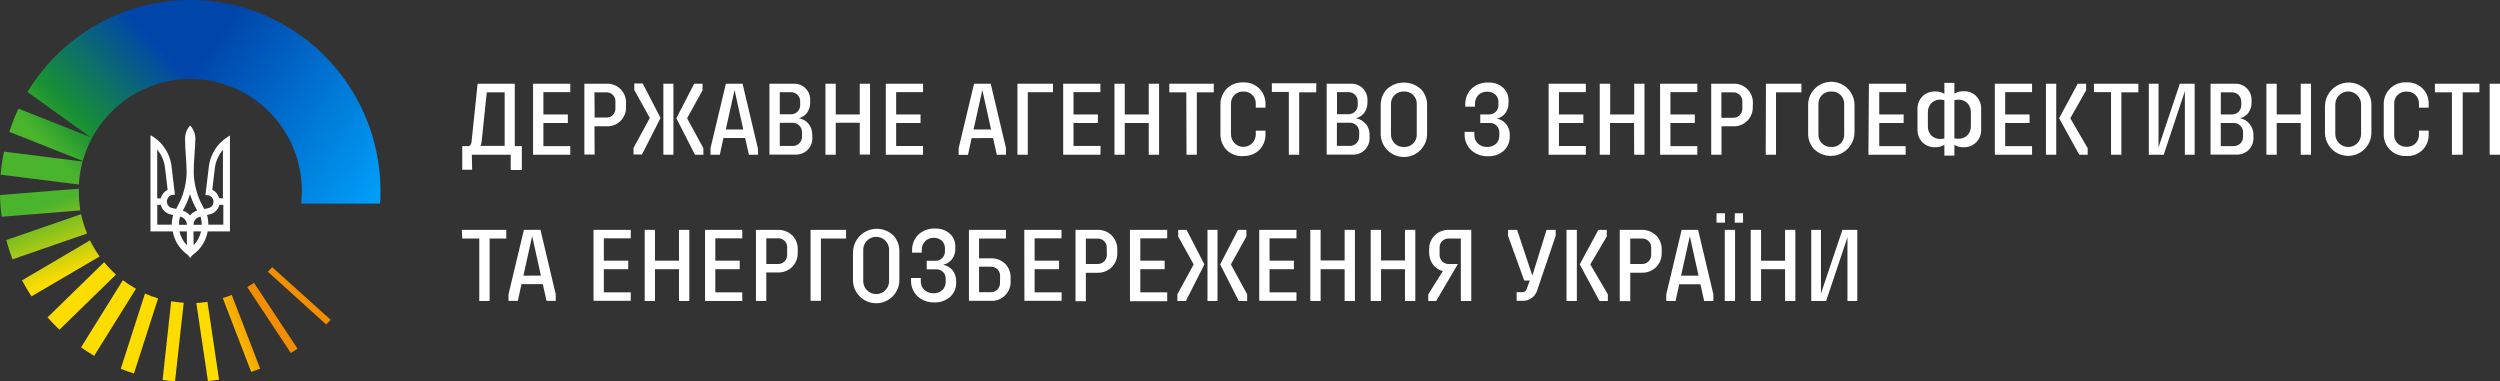
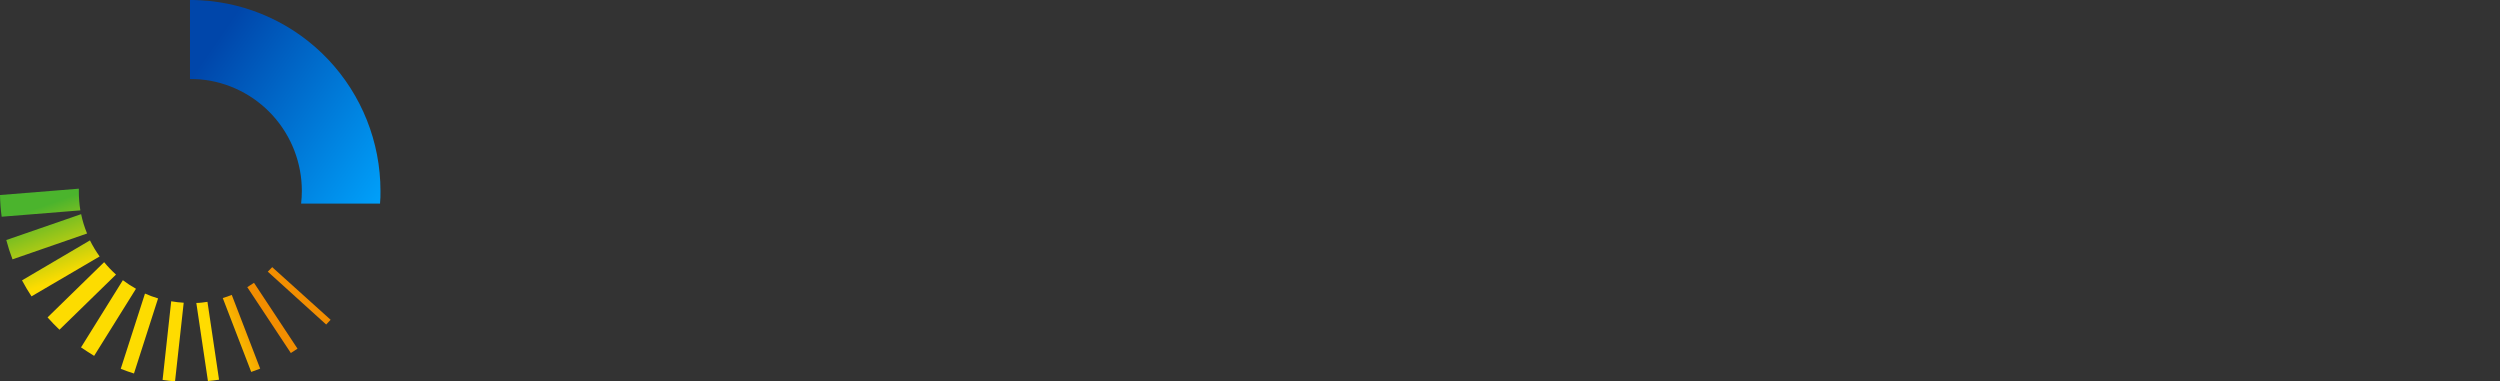
<svg xmlns="http://www.w3.org/2000/svg" width="472" height="72" viewBox="0 0 472 72" fill="none">
  <rect x="0" y="0" width="472" height="72" fill="#333333" stroke="none" />
-   <path d="M216.885 23.217H212.353V29.219H210.412V15.805H212.353V21.606H216.885V15.805H218.836V29.219H216.885V23.217ZM183.439 26.081L182.757 29.24H180.994V27.977L183.9 15.805H187.048L189.933 27.977V29.219H188.202L187.488 26.06L183.439 26.081ZM183.806 24.449H187.111L185.464 16.994L183.806 24.449ZM209.898 44.455C210.248 44.812 210.522 45.237 210.702 45.705C210.882 46.172 210.966 46.671 210.947 47.172V47.73C210.966 48.23 210.882 48.73 210.702 49.197C210.522 49.664 210.248 50.089 209.898 50.446C209.538 50.796 209.112 51.069 208.646 51.25C208.179 51.431 207.681 51.515 207.18 51.499H205.009V56.869H203.057V43.402H207.18C207.68 43.381 208.179 43.463 208.646 43.642C209.114 43.821 209.539 44.094 209.898 44.445V44.455ZM208.953 46.824C208.971 46.586 208.937 46.347 208.854 46.123C208.771 45.9 208.641 45.697 208.472 45.528C208.304 45.359 208.102 45.228 207.879 45.145C207.656 45.062 207.418 45.028 207.18 45.045H205.009V49.846H207.18C207.418 49.856 207.655 49.817 207.876 49.732C208.098 49.647 208.3 49.517 208.471 49.351C208.637 49.18 208.767 48.977 208.853 48.755C208.94 48.532 208.981 48.295 208.974 48.056L208.953 46.824ZM153.371 25.944C153.395 26.377 153.328 26.809 153.175 27.214C153.021 27.618 152.784 27.986 152.479 28.292C152.174 28.598 151.808 28.836 151.404 28.99C151.001 29.145 150.57 29.212 150.14 29.188H145.272V15.805H149.814C150.234 15.782 150.653 15.848 151.045 15.999C151.437 16.149 151.794 16.381 152.09 16.679C152.387 16.977 152.618 17.335 152.769 17.728C152.919 18.122 152.985 18.543 152.962 18.963V19.311C152.985 20.009 152.782 20.696 152.385 21.269C152.002 21.797 151.444 22.17 150.811 22.322C151.535 22.433 152.193 22.808 152.658 23.375C153.128 23.974 153.373 24.719 153.35 25.481L153.371 25.944ZM147.223 21.575H149.258C149.502 21.59 149.746 21.554 149.973 21.467C150.201 21.38 150.408 21.246 150.58 21.072C150.752 20.898 150.885 20.69 150.97 20.461C151.055 20.232 151.09 19.987 151.073 19.743V19.237C151.09 18.993 151.055 18.748 150.97 18.519C150.885 18.29 150.752 18.081 150.58 17.908C150.408 17.734 150.201 17.6 149.973 17.513C149.746 17.426 149.502 17.39 149.258 17.405H147.223V21.575ZM151.42 25.028C151.43 24.785 151.391 24.541 151.305 24.313C151.218 24.085 151.086 23.877 150.916 23.702C150.742 23.527 150.534 23.391 150.304 23.302C150.075 23.213 149.829 23.174 149.584 23.186H147.223V27.555H149.584C149.828 27.571 150.072 27.534 150.301 27.447C150.53 27.361 150.738 27.227 150.912 27.053C151.085 26.88 151.22 26.672 151.308 26.443C151.395 26.214 151.433 25.968 151.42 25.723V25.028ZM189.755 49.762C190.105 50.119 190.378 50.544 190.559 51.011C190.739 51.479 190.823 51.978 190.804 52.478V53.037C190.833 53.538 190.756 54.039 190.578 54.509C190.4 54.978 190.125 55.404 189.771 55.759C189.417 56.114 188.993 56.39 188.525 56.569C188.058 56.747 187.558 56.825 187.058 56.796H182.935V43.402H189.922V45.034H184.845V48.772H187.016C187.52 48.745 188.023 48.822 188.496 48.997C188.969 49.173 189.401 49.444 189.765 49.794L189.755 49.762ZM188.821 52.152C188.829 51.913 188.79 51.674 188.706 51.449C188.621 51.225 188.492 51.02 188.328 50.846C188.157 50.681 187.955 50.551 187.733 50.466C187.511 50.381 187.275 50.342 187.037 50.352H184.845V55.163H187.016C187.254 55.173 187.49 55.134 187.712 55.049C187.934 54.964 188.136 54.835 188.307 54.669C188.473 54.5 188.602 54.299 188.687 54.078C188.772 53.857 188.81 53.621 188.8 53.384L188.821 52.152ZM168.604 44.371C169.004 44.791 169.315 45.286 169.52 45.829C169.726 46.371 169.821 46.95 169.8 47.53V52.636C169.829 53.232 169.738 53.827 169.531 54.386C169.324 54.944 169.006 55.455 168.596 55.887C168.186 56.319 167.694 56.662 167.148 56.897C166.602 57.132 166.014 57.253 165.42 57.253C164.826 57.253 164.238 57.132 163.693 56.897C163.147 56.662 162.654 56.319 162.244 55.887C161.835 55.455 161.517 54.944 161.31 54.386C161.103 53.827 161.011 53.232 161.04 52.636V47.561C161.068 46.695 161.345 45.855 161.836 45.142C162.327 44.428 163.012 43.872 163.809 43.539C164.607 43.206 165.483 43.11 166.333 43.263C167.184 43.416 167.972 43.812 168.604 44.403V44.371ZM167.859 47.319C167.881 46.984 167.834 46.648 167.722 46.332C167.609 46.016 167.433 45.727 167.204 45.481C166.976 45.236 166.699 45.041 166.392 44.908C166.086 44.774 165.755 44.705 165.42 44.705C165.086 44.705 164.755 44.774 164.448 44.908C164.141 45.041 163.865 45.236 163.636 45.481C163.407 45.727 163.231 46.016 163.119 46.332C163.006 46.648 162.959 46.984 162.981 47.319V52.91C162.959 53.245 163.006 53.581 163.119 53.897C163.231 54.213 163.407 54.503 163.636 54.748C163.865 54.993 164.141 55.188 164.448 55.322C164.755 55.455 165.086 55.524 165.42 55.524C165.755 55.524 166.086 55.455 166.392 55.322C166.699 55.188 166.976 54.993 167.204 54.748C167.433 54.503 167.609 54.213 167.722 53.897C167.834 53.581 167.881 53.245 167.859 52.91V47.319ZM153.035 56.796H154.987V45.034H159.739V43.402H153.035V56.796ZM193.406 56.796H200.435V55.195H195.336V50.825H199.942V49.214H195.336V45.003H200.414V43.402H193.385L193.406 56.796ZM194.045 17.405H198.798V15.805H192.094V29.219H194.045V17.405ZM207.789 27.555H202.68V23.217H207.285V21.606H202.68V17.395H207.757V15.805H200.728V29.219H207.757L207.789 27.555ZM149.563 44.403C149.913 44.76 150.187 45.185 150.367 45.652C150.547 46.119 150.631 46.618 150.612 47.119V47.677C150.631 48.178 150.547 48.677 150.367 49.144C150.187 49.611 149.913 50.037 149.563 50.394C149.203 50.743 148.777 51.016 148.311 51.197C147.844 51.378 147.346 51.463 146.845 51.447H144.674V56.817H142.722V43.402H146.845C147.345 43.381 147.844 43.463 148.311 43.642C148.779 43.821 149.204 44.094 149.563 44.445V44.403ZM148.618 46.772C148.636 46.533 148.602 46.294 148.519 46.071C148.436 45.847 148.306 45.644 148.137 45.475C147.969 45.306 147.767 45.176 147.544 45.092C147.321 45.009 147.083 44.975 146.845 44.992H144.674V49.846H146.845C147.083 49.856 147.319 49.817 147.541 49.732C147.763 49.647 147.965 49.517 148.136 49.351C148.299 49.177 148.426 48.972 148.509 48.748C148.592 48.523 148.629 48.285 148.618 48.046V46.772ZM157.788 23.175H162.32V29.177H164.261V15.805H162.32V21.606H157.788V15.805H155.847V29.219H157.788V23.175ZM89.144 32.051H87.276V27.587H88.588C88.719 27.493 88.827 27.37 88.904 27.228C88.98 27.086 89.023 26.927 89.028 26.766L90.172 15.805H97.191V27.587H98.523V32.094H96.425V29.219H89.081L89.144 32.051ZM90.697 27.545H95.281V17.437H91.903L90.927 26.766C90.89 27.049 90.812 27.326 90.697 27.587V27.545ZM87.276 45.034H90.487V56.827H92.438V45.034H95.585V43.402H87.192L87.276 45.034ZM320.454 27.587H315.376V23.217H319.982V21.606H315.376V17.395H320.454V15.805H313.425V29.219H320.454V27.587ZM102.037 43.381L104.923 55.553V56.806H103.191L102.478 53.647H98.45L97.767 56.806H96.005V55.574L98.911 43.402L102.037 43.381ZM102.121 52.026L100.474 44.571L98.817 52.047L102.121 52.026ZM174.27 27.566H169.192V23.217H173.797V21.606H169.192V17.395H174.27V15.805H167.24V29.219H174.27V27.566ZM299.409 27.566H294.331V23.217H298.937V21.606H294.331V17.395H299.409V15.805H292.38V29.219H299.409V27.566ZM234.741 29.451C235.298 29.476 235.855 29.386 236.376 29.187C236.898 28.988 237.373 28.683 237.773 28.293C238.16 27.89 238.461 27.412 238.66 26.889C238.858 26.366 238.949 25.809 238.927 25.25V24.67H237.091V25.386C237.091 26.009 236.844 26.606 236.406 27.047C235.967 27.487 235.372 27.734 234.751 27.734C234.131 27.734 233.536 27.487 233.097 27.047C232.658 26.606 232.412 26.009 232.412 25.386V19.627C232.394 19.315 232.441 19.003 232.552 18.711C232.662 18.419 232.833 18.154 233.053 17.933C233.273 17.712 233.538 17.541 233.828 17.43C234.119 17.319 234.43 17.271 234.741 17.289C235.053 17.27 235.365 17.316 235.658 17.426C235.951 17.537 236.217 17.708 236.439 17.929C236.661 18.149 236.834 18.415 236.946 18.708C237.059 19 237.108 19.314 237.091 19.627V20.332H238.927V19.764C238.949 19.205 238.858 18.647 238.66 18.124C238.461 17.601 238.16 17.124 237.773 16.721C237.373 16.33 236.898 16.025 236.376 15.826C235.855 15.627 235.298 15.537 234.741 15.562C234.163 15.532 233.585 15.622 233.043 15.827C232.502 16.032 232.008 16.347 231.594 16.752C231.194 17.171 230.884 17.667 230.682 18.21C230.48 18.753 230.39 19.332 230.419 19.911V25.176C230.39 25.755 230.48 26.334 230.682 26.877C230.884 27.42 231.194 27.916 231.594 28.335C232.012 28.731 232.508 29.036 233.049 29.232C233.591 29.427 234.167 29.509 234.741 29.472V29.451ZM127.143 15.805H125.244V29.219H127.143V15.805ZM100.642 29.219H107.671V27.587H102.593V23.217H107.21V21.606H102.593V17.395H107.671V15.805H100.642V29.219ZM128.192 49.214H123.66V43.402H121.719V56.827H123.66V50.825H128.192V56.827H130.143V43.402H128.192V49.214ZM132.64 17.047V15.805H131.056L127.699 22.322L131.214 29.219H132.798V27.977L129.724 22.322L132.64 17.047ZM143.132 29.219H141.401L140.687 26.06H136.585L135.903 29.219H134.141V27.977L137.047 15.805H140.194L143.079 27.977L143.132 29.219ZM140.33 24.449L138.683 16.994L137.026 24.449H140.33ZM133.112 56.827H140.142V55.195H135.053V50.825H139.659V49.214H135.053V45.003H140.142V43.402H133.112V56.827ZM121.341 15.762H119.757V17.005L122.684 22.27L119.61 27.924V29.166H121.205L124.709 22.27L121.341 15.762ZM112.266 29.177H110.326V15.805H114.449C114.948 15.774 115.449 15.85 115.917 16.028C116.386 16.206 116.811 16.482 117.165 16.837C117.519 17.193 117.794 17.619 117.971 18.09C118.149 18.559 118.225 19.062 118.194 19.564V20.111C118.224 20.614 118.146 21.117 117.966 21.587C117.786 22.058 117.508 22.483 117.15 22.837C116.792 23.19 116.363 23.462 115.892 23.635C115.42 23.808 114.917 23.877 114.417 23.839H112.235L112.266 29.177ZM112.266 22.196H114.449C114.679 22.208 114.909 22.173 115.125 22.093C115.342 22.014 115.54 21.891 115.708 21.733C115.872 21.559 115.999 21.354 116.082 21.13C116.165 20.905 116.202 20.666 116.19 20.427V19.216C116.207 18.978 116.173 18.739 116.09 18.515C116.007 18.292 115.877 18.088 115.709 17.92C115.541 17.751 115.338 17.62 115.115 17.537C114.893 17.454 114.654 17.419 114.417 17.437H112.235L112.266 22.196ZM112.057 56.785H119.086V55.195H114.008V50.825H118.614V49.214H114.008V45.003H119.086V43.402H112.057V56.785ZM178.151 49.962C178.796 49.812 179.368 49.439 179.767 48.909C180.176 48.328 180.385 47.63 180.365 46.919V46.593C180.382 46.125 180.297 45.66 180.115 45.228C179.934 44.797 179.661 44.411 179.316 44.097C178.542 43.44 177.548 43.101 176.536 43.15C175.961 43.123 175.388 43.211 174.848 43.407C174.307 43.605 173.811 43.907 173.388 44.297C172.99 44.691 172.678 45.164 172.474 45.687C172.27 46.209 172.177 46.769 172.203 47.33V47.709H174.028V47.193C174.015 46.891 174.064 46.589 174.173 46.306C174.281 46.024 174.446 45.767 174.658 45.552C174.869 45.336 175.123 45.167 175.403 45.054C175.683 44.942 175.983 44.888 176.284 44.897C176.846 44.875 177.394 45.071 177.816 45.445C178.01 45.632 178.163 45.858 178.264 46.108C178.365 46.359 178.413 46.628 178.403 46.898V47.393C178.417 47.638 178.379 47.884 178.291 48.114C178.204 48.344 178.069 48.552 177.896 48.726C177.722 48.9 177.514 49.035 177.286 49.123C177.057 49.211 176.812 49.249 176.567 49.236H174.962V50.846H176.735C176.978 50.836 177.221 50.875 177.448 50.962C177.675 51.049 177.882 51.182 178.057 51.352C178.223 51.531 178.353 51.741 178.437 51.971C178.522 52.2 178.56 52.444 178.55 52.689V53.205C178.559 53.496 178.507 53.786 178.399 54.056C178.291 54.326 178.128 54.57 177.92 54.774C177.461 55.186 176.857 55.398 176.242 55.364C175.924 55.377 175.606 55.327 175.307 55.217C175.008 55.107 174.734 54.938 174.5 54.721C174.278 54.501 174.104 54.236 173.99 53.944C173.876 53.652 173.825 53.339 173.839 53.026V52.489H172.003V52.9C171.981 53.463 172.079 54.024 172.288 54.547C172.498 55.069 172.816 55.542 173.22 55.932C174.096 56.729 175.25 57.145 176.431 57.09C177.518 57.133 178.58 56.756 179.4 56.038C179.768 55.702 180.059 55.289 180.253 54.83C180.447 54.37 180.539 53.873 180.522 53.373V53.142C180.549 52.385 180.316 51.641 179.861 51.036C179.411 50.487 178.777 50.12 178.078 50.004L178.151 49.962ZM325.668 40.264H324.084V42.044H325.668V40.264ZM343.797 55.427V43.402H341.961V56.827H344.773L348.801 44.803V56.827H350.658V43.402H347.847L343.797 55.427ZM386.276 29.219H388.217V15.805H386.276V29.219ZM373.12 18.163C373.434 18.491 373.677 18.879 373.836 19.305C373.995 19.73 374.065 20.184 374.043 20.638V24.386C374.065 24.84 373.994 25.293 373.835 25.719C373.677 26.144 373.433 26.532 373.12 26.86C372.801 27.177 372.42 27.423 372.001 27.584C371.582 27.746 371.134 27.818 370.686 27.798C370.088 27.817 369.497 27.659 368.987 27.345V29.377H367.098V27.345C366.586 27.655 365.996 27.812 365.399 27.798C364.947 27.819 364.496 27.747 364.074 27.586C363.651 27.425 363.267 27.178 362.944 26.86C362.631 26.532 362.387 26.144 362.229 25.719C362.07 25.293 361.999 24.84 362.02 24.386V20.68C361.998 20.226 362.069 19.772 362.228 19.347C362.386 18.922 362.63 18.533 362.944 18.205C363.267 17.888 363.651 17.641 364.074 17.48C364.496 17.319 364.947 17.247 365.399 17.268C365.996 17.254 366.586 17.411 367.098 17.721V15.647H368.987V17.679C369.497 17.364 370.088 17.207 370.686 17.226C371.138 17.202 371.589 17.273 372.012 17.435C372.435 17.596 372.819 17.844 373.141 18.163H373.12ZM367.098 18.911C366.854 18.853 366.604 18.821 366.353 18.816C366.036 18.801 365.72 18.853 365.424 18.967C365.128 19.081 364.858 19.256 364.633 19.479C364.415 19.713 364.245 19.988 364.133 20.288C364.021 20.588 363.97 20.907 363.982 21.227V23.839C363.969 24.157 364.02 24.475 364.132 24.773C364.244 25.072 364.414 25.345 364.633 25.576C364.859 25.798 365.129 25.97 365.425 26.083C365.721 26.195 366.037 26.245 366.353 26.229C366.604 26.233 366.853 26.208 367.098 26.155V18.911ZM372.102 21.227C372.115 20.906 372.063 20.586 371.949 20.286C371.836 19.985 371.663 19.711 371.442 19.479C371.217 19.258 370.949 19.084 370.655 18.97C370.361 18.856 370.047 18.803 369.731 18.816C369.48 18.82 369.231 18.852 368.987 18.911V26.113C369.231 26.167 369.481 26.192 369.731 26.187C370.048 26.203 370.364 26.153 370.66 26.041C370.956 25.928 371.226 25.756 371.452 25.534C371.671 25.303 371.841 25.03 371.953 24.731C372.065 24.433 372.116 24.115 372.102 23.796V21.227ZM376.624 29.219H383.653V27.587H378.576V23.217H383.181V21.606H378.576V17.395H383.653V15.805H376.624V29.219ZM342.57 28.25C342.17 27.831 341.859 27.335 341.653 26.792C341.448 26.25 341.353 25.672 341.374 25.092V19.964C341.353 19.384 341.448 18.805 341.653 18.263C341.859 17.721 342.17 17.225 342.57 16.805C343.181 16.159 343.974 15.714 344.842 15.529C345.711 15.344 346.615 15.429 347.435 15.771C348.255 16.114 348.952 16.698 349.434 17.447C349.916 18.195 350.16 19.073 350.134 19.964V25.06C350.11 25.928 349.836 26.772 349.346 27.488C348.856 28.204 348.17 28.762 347.37 29.096C346.571 29.43 345.693 29.525 344.841 29.369C343.989 29.213 343.2 28.814 342.57 28.219V28.25ZM343.315 25.313C343.298 25.637 343.349 25.96 343.465 26.263C343.581 26.565 343.759 26.84 343.988 27.07C344.216 27.299 344.49 27.477 344.791 27.594C345.093 27.71 345.415 27.762 345.738 27.745C346.063 27.768 346.389 27.721 346.695 27.608C347.001 27.494 347.279 27.316 347.51 27.085C347.742 26.855 347.921 26.578 348.037 26.272C348.153 25.966 348.203 25.639 348.182 25.313V19.711C348.203 19.384 348.153 19.058 348.037 18.752C347.921 18.446 347.742 18.169 347.51 17.938C347.279 17.708 347.001 17.53 346.695 17.416C346.389 17.302 346.063 17.256 345.738 17.279C345.415 17.262 345.093 17.314 344.791 17.43C344.49 17.546 344.216 17.725 343.988 17.954C343.759 18.183 343.581 18.458 343.465 18.761C343.349 19.064 343.298 19.387 343.315 19.711V25.313ZM327.525 42.044H329.088V40.264H327.525V42.044ZM330.924 20.111C330.95 20.608 330.871 21.105 330.693 21.57C330.515 22.035 330.241 22.457 329.89 22.808C329.539 23.16 329.118 23.433 328.654 23.611C328.191 23.788 327.695 23.866 327.2 23.839H325.018V29.209H323.077V15.805H327.2C327.699 15.776 328.199 15.853 328.667 16.032C329.134 16.21 329.559 16.486 329.913 16.841C330.266 17.196 330.541 17.622 330.719 18.091C330.897 18.561 330.974 19.062 330.945 19.564L330.924 20.111ZM328.952 19.216C328.969 18.978 328.935 18.739 328.852 18.515C328.769 18.292 328.639 18.088 328.471 17.92C328.303 17.751 328.1 17.62 327.877 17.537C327.654 17.454 327.416 17.419 327.179 17.437H324.997V22.238H327.179C327.417 22.25 327.654 22.212 327.876 22.127C328.098 22.042 328.301 21.911 328.469 21.743C328.634 21.57 328.761 21.364 328.844 21.14C328.927 20.916 328.964 20.677 328.952 20.438V19.216ZM333.369 29.219H335.31V17.437H340.115V15.805H333.411L333.369 29.219ZM337.02 49.225H332.488V43.402H330.536V56.827H332.488V50.825H337.02V56.827H338.961V43.402H337.02V49.225ZM352.757 29.219H359.786V27.587H354.802V23.217H359.408V21.606H354.802V17.395H359.88V15.805H352.851L352.757 29.219ZM459.715 17.437H462.925V29.219H464.96V17.437H468.108V15.805H459.715V17.437ZM454.333 15.552C453.76 15.518 453.186 15.607 452.65 15.812C452.114 16.017 451.628 16.334 451.223 16.742C450.818 17.151 450.505 17.64 450.303 18.179C450.101 18.718 450.016 19.294 450.052 19.869V25.134C450.016 25.708 450.101 26.284 450.303 26.823C450.505 27.362 450.818 27.852 451.223 28.26C451.628 28.669 452.114 28.986 452.65 29.191C453.186 29.396 453.76 29.485 454.333 29.451C454.893 29.488 455.456 29.404 455.981 29.206C456.507 29.008 456.985 28.699 457.382 28.3C457.78 27.901 458.088 27.422 458.285 26.894C458.483 26.366 458.566 25.802 458.529 25.239V24.66H456.704V25.376C456.717 25.688 456.665 26 456.554 26.291C456.442 26.583 456.271 26.848 456.053 27.071C455.827 27.287 455.56 27.455 455.268 27.565C454.976 27.676 454.665 27.726 454.354 27.713C454.043 27.732 453.732 27.684 453.441 27.573C453.15 27.462 452.886 27.29 452.666 27.07C452.446 26.849 452.275 26.584 452.164 26.292C452.054 26 452.006 25.688 452.025 25.376V19.627C452.006 19.315 452.054 19.003 452.164 18.711C452.275 18.419 452.446 18.154 452.666 17.933C452.886 17.712 453.15 17.541 453.441 17.43C453.732 17.319 454.043 17.271 454.354 17.289C454.665 17.277 454.976 17.327 455.268 17.437C455.56 17.548 455.827 17.716 456.053 17.932C456.271 18.154 456.442 18.42 456.554 18.712C456.665 19.003 456.717 19.315 456.704 19.627V20.332H458.529V19.764C458.566 19.201 458.483 18.637 458.285 18.109C458.088 17.581 457.78 17.102 457.382 16.703C456.985 16.304 456.507 15.995 455.981 15.797C455.456 15.598 454.893 15.515 454.333 15.552ZM393.861 17.047V15.805H392.277L388.763 22.322L392.571 29.219H394.155V27.977L390.871 22.322L393.861 17.047ZM446.517 16.773C446.92 17.191 447.235 17.686 447.442 18.229C447.649 18.772 447.745 19.351 447.723 19.932V25.028C447.723 26.196 447.261 27.315 446.439 28.141C445.616 28.966 444.501 29.43 443.338 29.43C442.175 29.43 441.059 28.966 440.237 28.141C439.415 27.315 438.953 26.196 438.953 25.028V19.964C438.976 19.095 439.25 18.252 439.74 17.536C440.231 16.82 440.917 16.261 441.716 15.928C442.515 15.594 443.394 15.499 444.246 15.655C445.097 15.81 445.886 16.21 446.517 16.805V16.773ZM445.772 19.711C445.772 19.063 445.515 18.442 445.059 17.984C444.602 17.526 443.983 17.268 443.338 17.268C442.692 17.268 442.073 17.526 441.617 17.984C441.16 18.442 440.904 19.063 440.904 19.711V25.313C440.904 25.961 441.16 26.582 441.617 27.04C442.073 27.498 442.692 27.756 443.338 27.756C443.983 27.756 444.602 27.498 445.059 27.04C445.515 26.582 445.772 25.961 445.772 25.313V19.711ZM470.048 15.805V29.219H472V15.805H470.048ZM213.339 56.869H220.368V55.195H215.29V50.825H219.885V49.214H215.29V45.003H220.368V43.402H213.339V56.869ZM407.531 27.819V15.805H405.695V29.219H408.507L412.504 17.205V29.219H414.351V15.805H411.549L407.531 27.819ZM424.758 23.438C425.228 24.037 425.473 24.782 425.45 25.544V25.944C425.475 26.377 425.408 26.809 425.254 27.214C425.1 27.618 424.863 27.986 424.558 28.292C424.253 28.598 423.887 28.836 423.484 28.99C423.081 29.145 422.65 29.212 422.219 29.188H417.351V15.805H421.946C422.365 15.785 422.783 15.854 423.173 16.005C423.564 16.157 423.919 16.389 424.215 16.686C424.511 16.984 424.742 17.34 424.894 17.732C425.045 18.124 425.113 18.544 425.094 18.963V19.311C425.116 20.009 424.914 20.696 424.517 21.269C424.131 21.799 423.569 22.172 422.932 22.322C423.656 22.459 424.305 22.856 424.758 23.438ZM419.292 21.606H421.338C421.581 21.617 421.823 21.578 422.051 21.491C422.278 21.404 422.485 21.271 422.66 21.101C422.825 20.924 422.954 20.715 423.039 20.487C423.124 20.259 423.162 20.017 423.153 19.774V19.269C423.162 19.026 423.124 18.784 423.039 18.556C422.954 18.328 422.825 18.119 422.66 17.942C422.485 17.772 422.278 17.639 422.051 17.552C421.823 17.465 421.581 17.426 421.338 17.437H419.292V21.606ZM423.488 25.06C423.502 24.814 423.464 24.569 423.377 24.339C423.289 24.109 423.154 23.901 422.981 23.727C422.808 23.553 422.6 23.417 422.371 23.33C422.142 23.242 421.897 23.204 421.652 23.217H419.281V27.587H421.652C421.897 27.597 422.141 27.557 422.37 27.47C422.599 27.383 422.808 27.251 422.985 27.082C423.155 26.907 423.287 26.699 423.373 26.471C423.46 26.242 423.499 25.999 423.488 25.755V25.06ZM434.378 21.606H429.846V15.805H427.895V29.219H429.846V23.217H434.378V29.219H436.319V15.805H434.378V21.606ZM395.351 17.395H398.561V29.219H400.513V17.437H403.723V15.805H395.33L395.351 17.395ZM265.26 49.172H260.738V43.402H258.787V56.827H260.738V50.825H265.26V56.827H267.211V43.402H265.26V49.172ZM253.866 49.172H249.334V43.402H247.383V56.827H249.334V50.825H253.866V56.827H255.807V43.402H253.866V49.172ZM257.895 23.396C258.358 23.998 258.598 24.742 258.577 25.502V25.944C258.601 26.377 258.534 26.809 258.381 27.214C258.227 27.618 257.99 27.986 257.685 28.292C257.38 28.598 257.014 28.836 256.61 28.99C256.207 29.145 255.776 29.212 255.346 29.188H250.478V15.805H255.031C255.449 15.785 255.867 15.854 256.258 16.005C256.649 16.157 257.003 16.389 257.3 16.686C257.596 16.984 257.827 17.34 257.978 17.732C258.13 18.124 258.198 18.544 258.178 18.963V19.311C258.198 20.01 257.992 20.697 257.591 21.269C257.207 21.797 256.65 22.17 256.017 22.322C256.752 22.451 257.414 22.849 257.874 23.438L257.895 23.396ZM252.429 21.564H254.527C254.769 21.576 255.01 21.537 255.236 21.45C255.462 21.363 255.667 21.23 255.839 21.059C256.008 20.884 256.141 20.676 256.227 20.448C256.314 20.22 256.353 19.976 256.342 19.732V19.227C256.353 18.983 256.314 18.739 256.227 18.511C256.141 18.283 256.008 18.075 255.839 17.9C255.667 17.729 255.462 17.596 255.236 17.509C255.01 17.422 254.769 17.383 254.527 17.395H252.429V21.564ZM256.626 25.018C256.636 24.774 256.597 24.53 256.51 24.302C256.424 24.074 256.292 23.866 256.122 23.691C255.95 23.517 255.743 23.382 255.515 23.293C255.288 23.204 255.044 23.164 254.8 23.175H252.408V27.545H254.779C255.022 27.559 255.266 27.521 255.494 27.433C255.721 27.346 255.928 27.212 256.1 27.039C256.273 26.866 256.407 26.658 256.494 26.43C256.58 26.201 256.618 25.957 256.605 25.713L256.626 25.018ZM237.741 56.785H244.771V55.195H239.693V50.825H244.288V49.214H239.693V45.003H244.771V43.402H237.741V56.785ZM248.516 15.72H240.123V17.352H243.333V29.219H245.285V17.437H248.495L248.516 15.72ZM222.445 43.402V44.655L225.362 49.92L222.288 55.574V56.827H223.893L227.387 49.92L224.029 43.402H222.445ZM224.008 29.219H225.96V17.437H229.16V15.805H220.767V17.437H223.977L224.008 29.219ZM235.318 44.655V43.402H233.734L230.366 49.92L233.881 56.827H235.465V55.574L232.391 49.92L235.318 44.655ZM227.974 56.827H229.863V43.402H227.974V56.827ZM295.758 56.827H297.709V43.402H295.758V56.827ZM303.353 44.655V43.402H301.769L298.255 49.92L301.979 56.827H303.563V55.574L300.248 49.92L303.353 44.655ZM308.536 29.219H310.477V15.805H308.536V21.606H304.004V15.805H302.032V29.219H303.972V23.217H308.505L308.536 29.219ZM312.68 44.445C313.03 44.802 313.304 45.227 313.484 45.694C313.665 46.161 313.748 46.66 313.729 47.161V47.719C313.748 48.22 313.665 48.719 313.484 49.186C313.304 49.654 313.03 50.079 312.68 50.436C312.321 50.785 311.895 51.058 311.428 51.239C310.961 51.42 310.463 51.505 309.963 51.489H307.791V56.859H305.808V43.402H309.932C310.431 43.381 310.93 43.463 311.397 43.642C311.865 43.821 312.29 44.094 312.649 44.445H312.68ZM311.746 46.814C311.76 46.575 311.724 46.337 311.639 46.114C311.554 45.891 311.423 45.689 311.254 45.521C311.086 45.352 310.883 45.222 310.661 45.138C310.438 45.054 310.2 45.019 309.963 45.034H307.791V49.846H309.963C310.2 49.856 310.437 49.817 310.659 49.732C310.881 49.647 311.083 49.517 311.253 49.351C311.418 49.178 311.547 48.973 311.631 48.748C311.716 48.524 311.755 48.285 311.746 48.046V46.814ZM320.601 43.402L323.486 55.574V56.827H321.745L321.042 53.668H317.034L316.342 56.827H314.59V55.574L317.496 43.402H320.601ZM320.685 52.047L319.038 44.592L317.38 52.047H320.685ZM268.229 16.773C268.632 17.191 268.947 17.686 269.154 18.229C269.361 18.772 269.457 19.351 269.435 19.932V25.028C269.464 25.624 269.373 26.219 269.166 26.778C268.959 27.336 268.641 27.847 268.231 28.279C267.822 28.71 267.329 29.054 266.783 29.289C266.237 29.524 265.649 29.645 265.055 29.645C264.461 29.645 263.874 29.524 263.328 29.289C262.782 29.054 262.289 28.71 261.879 28.279C261.47 27.847 261.152 27.336 260.945 26.778C260.738 26.219 260.646 25.624 260.675 25.028V19.964C260.654 19.384 260.75 18.805 260.955 18.263C261.16 17.721 261.472 17.225 261.871 16.805C262.745 16.019 263.877 15.585 265.05 15.585C266.223 15.585 267.355 16.019 268.229 16.805V16.773ZM267.484 19.711C267.504 19.384 267.455 19.058 267.339 18.752C267.223 18.446 267.043 18.169 266.812 17.938C266.58 17.708 266.302 17.53 265.997 17.416C265.691 17.302 265.365 17.256 265.04 17.279C264.717 17.262 264.394 17.314 264.093 17.43C263.791 17.546 263.517 17.725 263.289 17.954C263.061 18.183 262.883 18.458 262.767 18.761C262.651 19.064 262.6 19.387 262.616 19.711V25.313C262.6 25.637 262.651 25.96 262.767 26.263C262.883 26.565 263.061 26.84 263.289 27.07C263.517 27.299 263.791 27.477 264.093 27.594C264.394 27.71 264.717 27.762 265.04 27.745C265.365 27.768 265.691 27.721 265.997 27.608C266.302 27.494 266.58 27.316 266.812 27.085C267.043 26.855 267.223 26.578 267.339 26.272C267.455 25.966 267.504 25.639 267.484 25.313V19.711ZM325.637 56.827H327.578V43.402H325.637V56.827ZM285.046 25.555C285.076 24.797 284.842 24.053 284.385 23.449C283.937 22.894 283.303 22.52 282.602 22.396C283.251 22.25 283.828 21.877 284.228 21.343C284.63 20.764 284.836 20.07 284.816 19.364V19.037C284.833 18.568 284.748 18.101 284.567 17.668C284.386 17.235 284.113 16.847 283.766 16.531C282.995 15.87 282 15.531 280.986 15.584C280.412 15.557 279.839 15.645 279.299 15.842C278.758 16.039 278.262 16.341 277.839 16.731C277.439 17.125 277.126 17.598 276.92 18.12C276.714 18.642 276.62 19.202 276.643 19.764V20.143H278.479V19.627C278.464 19.317 278.513 19.007 278.623 18.717C278.733 18.427 278.902 18.163 279.119 17.942C279.339 17.729 279.601 17.562 279.888 17.454C280.175 17.345 280.481 17.296 280.787 17.31C281.353 17.283 281.906 17.48 282.329 17.858C282.523 18.043 282.675 18.267 282.775 18.516C282.874 18.765 282.919 19.032 282.906 19.3V19.806C282.914 20.044 282.874 20.281 282.79 20.503C282.705 20.726 282.577 20.929 282.413 21.101C282.236 21.271 282.027 21.403 281.798 21.49C281.569 21.577 281.325 21.617 281.081 21.606H279.475V23.217H281.259C281.502 23.205 281.744 23.244 281.97 23.334C282.196 23.422 282.401 23.559 282.57 23.733C282.74 23.908 282.872 24.116 282.959 24.344C283.045 24.573 283.085 24.816 283.074 25.06V25.576C283.084 25.869 283.034 26.16 282.925 26.432C282.817 26.704 282.653 26.951 282.445 27.155C281.977 27.562 281.373 27.773 280.755 27.745C280.439 27.759 280.122 27.71 279.825 27.6C279.528 27.489 279.255 27.32 279.024 27.103C278.799 26.884 278.623 26.62 278.507 26.327C278.392 26.035 278.339 25.722 278.353 25.407V24.892H276.517V25.292C276.496 25.857 276.594 26.421 276.805 26.945C277.017 27.47 277.337 27.943 277.744 28.335C278.62 29.131 279.774 29.547 280.955 29.493C282.043 29.542 283.108 29.164 283.924 28.44C284.293 28.105 284.583 27.693 284.776 27.232C284.968 26.772 285.057 26.275 285.036 25.776L285.046 25.555ZM270.873 44.445C270.521 44.801 270.246 45.226 270.066 45.693C269.885 46.16 269.803 46.66 269.824 47.161V47.603C269.798 48.427 270.042 49.237 270.516 49.909C270.977 50.544 271.645 50.995 272.404 51.183L269.656 55.574V56.827H271.145L275.248 49.846H273.569C273.332 49.856 273.095 49.817 272.873 49.732C272.651 49.647 272.449 49.517 272.279 49.351C272.115 49.177 271.988 48.972 271.906 48.748C271.823 48.523 271.785 48.285 271.796 48.046V46.814C271.779 46.576 271.813 46.337 271.896 46.113C271.979 45.889 272.109 45.686 272.277 45.517C272.445 45.348 272.648 45.218 272.871 45.135C273.094 45.051 273.332 45.017 273.569 45.034H275.804V56.827H277.776V43.402H273.579C273.081 43.38 272.584 43.461 272.118 43.64C271.652 43.82 271.228 44.093 270.873 44.445ZM289.306 52.036L286.431 43.402H284.721V44.539L287.774 52.963H288.823L288.246 54.553C288.197 54.74 288.084 54.904 287.927 55.016C287.77 55.127 287.578 55.18 287.386 55.163H286.337V56.796H287.522C288.134 56.801 288.731 56.606 289.222 56.239C289.712 55.872 290.07 55.353 290.239 54.763L293.712 44.508V43.402H291.992L289.306 52.036Z" fill="white" />
-   <path fill-rule="evenodd" clip-rule="evenodd" d="M35.869 23.723C35.269 24.406 34.937 25.286 34.936 26.197C34.936 28.303 35.219 30.409 35.24 32.441C35.214 34.357 34.793 36.246 34.002 37.99C33.771 38.474 33.519 38.959 33.268 39.443L32.512 39.285C32.352 39.254 32.2 39.191 32.064 39.1C31.929 39.009 31.812 38.893 31.721 38.757C31.631 38.621 31.568 38.468 31.536 38.308C31.504 38.147 31.505 37.982 31.537 37.822C31.583 37.53 31.731 37.265 31.954 37.072C32.176 36.88 32.46 36.772 32.754 36.769H33.026L32.418 31.683C32.311 30.403 31.888 29.171 31.189 28.095C30.489 27.02 29.534 26.136 28.41 25.523V43.686H32.607C32.908 45.359 33.816 46.859 35.156 47.898C35.47 48.111 35.729 48.397 35.911 48.73C36.098 48.396 36.36 48.111 36.677 47.898C38.014 46.858 38.919 45.357 39.216 43.686H43.413V25.597C42.288 26.211 41.333 27.095 40.632 28.17C39.931 29.244 39.505 30.477 39.395 31.757L38.786 36.842H39.059C39.369 36.839 39.669 36.952 39.9 37.159C40.13 37.367 40.275 37.654 40.306 37.963C40.336 38.273 40.249 38.582 40.063 38.831C39.877 39.08 39.605 39.249 39.3 39.306L38.555 39.464C38.303 38.98 38.041 38.495 37.81 38.011C37.029 36.264 36.608 34.377 36.572 32.462C36.572 30.356 36.845 28.25 36.887 26.218C36.886 25.307 36.554 24.427 35.953 23.744L35.869 23.723ZM29.648 28.208C30.474 29.175 30.996 30.366 31.148 31.63L31.652 35.842C31.332 36.001 31.051 36.227 30.826 36.505C30.602 36.783 30.439 37.106 30.351 37.453H29.68V28.208H29.648ZM42.091 28.208V37.443H41.377C41.289 37.096 41.127 36.772 40.902 36.494C40.678 36.216 40.396 35.99 40.076 35.831L40.58 31.62C40.766 30.349 41.316 29.16 42.164 28.198L42.091 28.208ZM35.869 36.632C36.198 37.718 36.656 38.761 37.233 39.738C36.694 39.908 36.218 40.238 35.869 40.685C35.514 40.252 35.04 39.934 34.506 39.77C35.079 38.787 35.537 37.741 35.869 36.653V36.632ZM29.648 38.674H30.351C30.461 39.098 30.68 39.485 30.985 39.797C31.291 40.109 31.673 40.336 32.093 40.454L32.691 40.591C32.526 41.187 32.441 41.804 32.439 42.423H29.69V38.696L29.648 38.674ZM41.388 38.674H42.164V42.423H39.331C39.335 41.803 39.25 41.186 39.08 40.591L39.678 40.454C40.099 40.338 40.481 40.112 40.787 39.799C41.093 39.487 41.311 39.099 41.419 38.674H41.388ZM33.95 40.896C34.32 40.949 34.659 41.136 34.904 41.42C35.149 41.704 35.283 42.068 35.282 42.444H33.771C33.775 41.92 33.849 41.4 33.992 40.896H33.95ZM37.863 40.896C38.011 41.399 38.085 41.92 38.083 42.444H36.53C36.529 42.068 36.663 41.704 36.908 41.42C37.153 41.136 37.492 40.949 37.863 40.896ZM33.876 43.686H35.282V46.319C34.587 45.583 34.102 44.674 33.876 43.686ZM36.53 43.686H37.968C37.738 44.675 37.249 45.584 36.551 46.319L36.53 43.686Z" fill="white" />
  <path fill-rule="evenodd" clip-rule="evenodd" d="M39.164 56.943L41.356 71.684C40.674 71.79 39.982 71.874 39.258 71.937L37.065 57.196C37.758 57.196 38.45 57.09 39.164 56.985V56.943ZM34.684 57.154L33.047 72C32.25 71.937 31.474 71.842 30.697 71.726L32.323 56.88C33.104 57.019 33.892 57.11 34.684 57.154ZM51.365 50.415L62.423 60.376C62.15 60.681 61.867 60.976 61.583 61.271L50.557 51.289C50.851 51.004 51.134 50.71 51.417 50.415H51.365ZM47.955 53.395C47.546 53.679 47.116 53.953 46.686 54.216L54.911 66.651C55.338 66.391 55.757 66.118 56.17 65.83L47.955 53.395ZM43.759 55.679L49.12 69.599C48.564 69.82 47.997 70.031 47.431 70.221L42.059 56.269C42.632 56.101 43.196 55.904 43.748 55.679H43.759Z" fill="url(#paint0_linear_481_35583)" />
-   <path fill-rule="evenodd" clip-rule="evenodd" d="M35.869 0C29.701 0.016 23.64 1.62 18.267 4.66C12.894 7.701 8.389 12.074 5.182 17.363L17.059 25.881L3.493 20.511C2.818 21.93 2.239 23.393 1.762 24.892L15.632 30.388C16.867 25.95 19.512 22.038 23.165 19.247C26.818 16.455 31.278 14.936 35.869 14.92L38.44 6.992L35.869 0ZM14.887 34.842L0.115 32.978C0.237 31.517 0.451 30.064 0.755 28.629L15.59 30.493C15.206 31.914 14.97 33.372 14.887 34.842Z" fill="url(#paint1_linear_481_35583)" />
  <path fill-rule="evenodd" clip-rule="evenodd" d="M29.858 56.301L25.294 70.515C24.445 70.252 23.616 69.957 22.797 69.631L27.372 55.427C28.18 55.785 29.011 56.091 29.858 56.343V56.301ZM25.662 54.511C24.803 54.032 23.98 53.493 23.196 52.9L15.296 65.588C16.104 66.156 16.922 66.64 17.772 67.188L25.651 54.553L25.662 54.511ZM21.906 51.836L11.226 62.25C10.449 61.513 9.694 60.733 8.98 59.923L19.66 49.499C20.348 50.331 21.095 51.112 21.895 51.836H21.906ZM18.832 48.404L5.949 55.953C5.309 54.984 4.711 53.974 4.155 52.931L16.985 45.382C17.507 46.437 18.114 47.448 18.8 48.404H18.832ZM16.44 44.087C15.953 42.907 15.577 41.683 15.317 40.433L1.186 45.318C1.512 46.553 1.904 47.769 2.361 48.962L16.429 44.087H16.44ZM15.181 39.717L0.315 40.917C0.13 39.559 0.025 38.191 0 36.821L14.887 35.621V36.053C14.874 37.28 14.969 38.506 15.17 39.717H15.181Z" fill="url(#paint2_linear_481_35583)" />
  <path fill-rule="evenodd" clip-rule="evenodd" d="M35.869 14.92V0C36.52 0 37.17 -8.04114e-07 37.821 0.053C47.003 0.546 55.647 4.553 61.975 11.25C68.302 17.947 71.83 26.824 71.833 36.053C71.833 36.853 71.833 37.653 71.749 38.443H56.852C56.94 37.649 56.985 36.851 56.988 36.053C56.99 30.785 55.032 25.706 51.498 21.811C47.965 17.915 43.109 15.484 37.883 14.994C37.24 14.945 36.569 14.92 35.869 14.92Z" fill="url(#paint3_linear_481_35583)" />
  <defs>
    <linearGradient id="paint0_linear_481_35583" x1="40.381" y1="63.377" x2="48.278" y2="60.216" gradientUnits="userSpaceOnUse">
      <stop stop-color="#FFDC00" />
      <stop offset="1" stop-color="#F28E00" />
    </linearGradient>
    <linearGradient id="paint1_linear_481_35583" x1="28.651" y1="7.507" x2="8.207" y2="27.018" gradientUnits="userSpaceOnUse">
      <stop stop-color="#0046AA" />
      <stop offset="0.73" stop-color="#199132" />
      <stop offset="1" stop-color="#4BB42D" />
    </linearGradient>
    <linearGradient id="paint2_linear_481_35583" x1="10.869" y1="37.916" x2="15.631" y2="51.193" gradientUnits="userSpaceOnUse">
      <stop stop-color="#4BB42D" />
      <stop offset="1" stop-color="#FDDC00" />
    </linearGradient>
    <linearGradient id="paint3_linear_481_35583" x1="39.111" y1="10.266" x2="74.339" y2="34.596" gradientUnits="userSpaceOnUse">
      <stop stop-color="#0046AA" />
      <stop offset="1" stop-color="#00A0FA" />
    </linearGradient>
  </defs>
</svg>